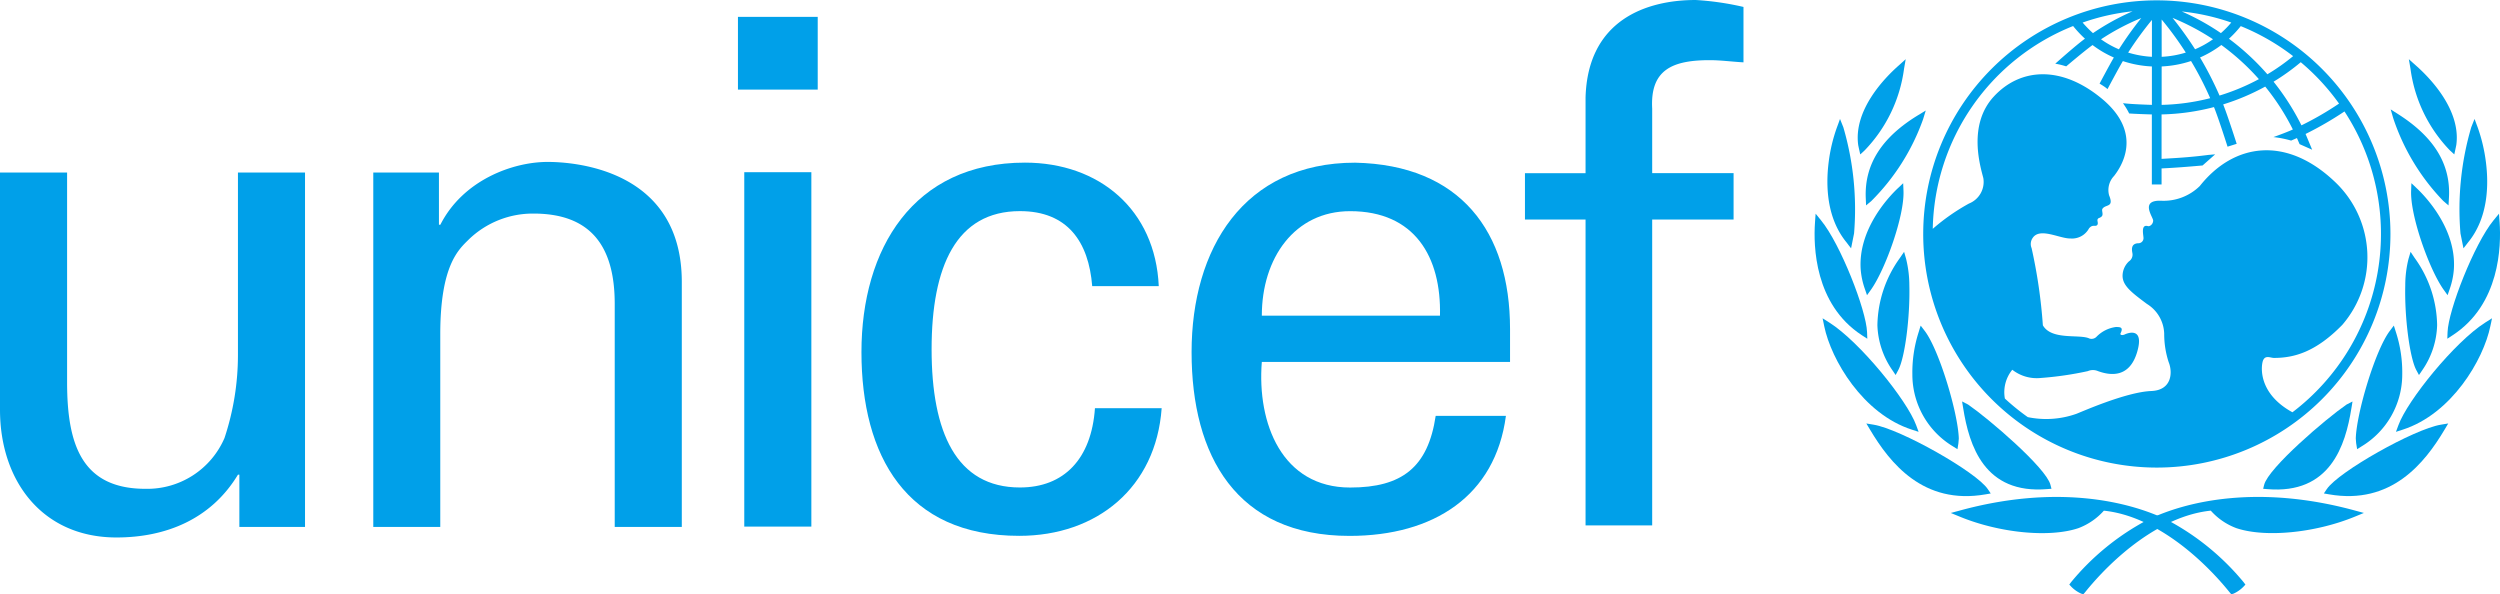
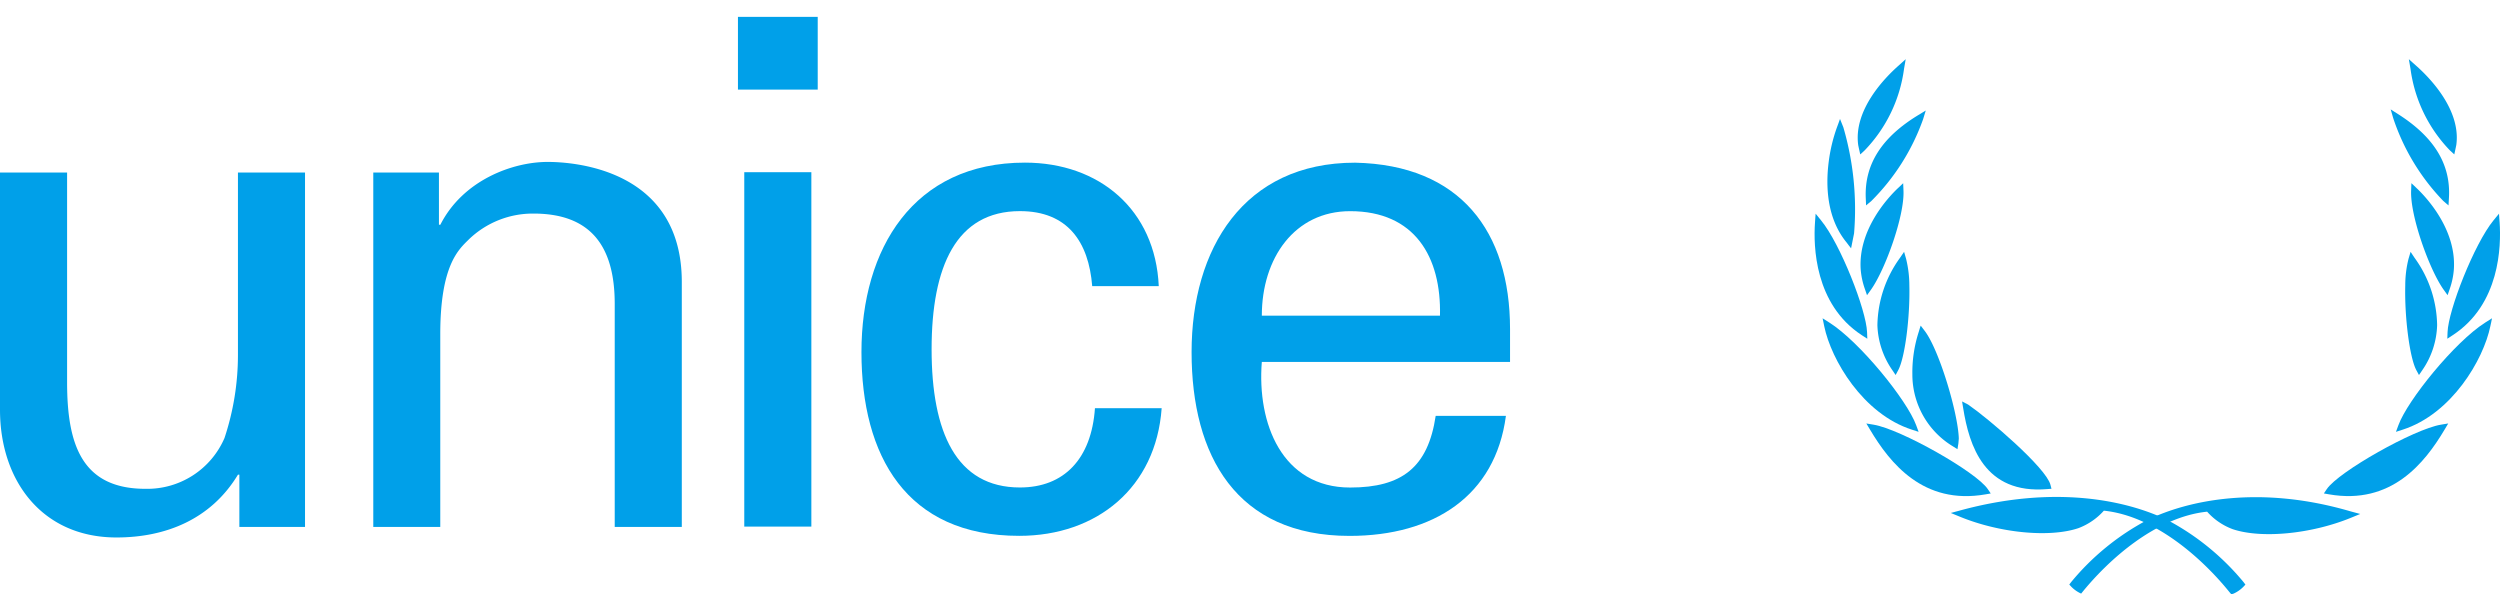
<svg xmlns="http://www.w3.org/2000/svg" id="レイヤー_1" data-name="レイヤー 1" width="229.779" height="54.624" viewBox="0 0 229.779 54.624">
  <defs>
    <style>.cls-1{fill:#00a0e9;}</style>
  </defs>
-   <path class="cls-1" d="M198.239.032A21.472,21.472,0,1,0,219.71,21.505,21.495,21.495,0,0,0,198.239.032Zm16.746,9.489a29,29,0,0,1-3.455,2,22.353,22.353,0,0,0-2.563-4.011,20.469,20.469,0,0,0,2.5-1.792A20.583,20.583,0,0,1,214.985,9.521ZM205.952,2.4a20.532,20.532,0,0,1,4.813,2.76A19.016,19.016,0,0,1,208.4,6.828a22.623,22.623,0,0,0-3.533-3.267A10.045,10.045,0,0,0,205.952,2.4Zm1.665,4.874A19.841,19.841,0,0,1,204,8.783a32.046,32.046,0,0,0-1.792-3.5,9.743,9.743,0,0,0,1.959-1.147A21.69,21.69,0,0,1,207.617,7.273Zm-2.539-5.2a8.622,8.622,0,0,1-.951.97,21.721,21.721,0,0,0-3.6-1.99A20.128,20.128,0,0,1,205.078,2.072ZM203.4,3.607a8.816,8.816,0,0,1-1.646.921,33.621,33.621,0,0,0-2.072-2.884A21.739,21.739,0,0,1,203.4,3.607Zm-4.719-1.813A30.673,30.673,0,0,1,200.9,4.832a8.975,8.975,0,0,1-2.217.389Zm0,4.314a10.02,10.02,0,0,0,2.7-.5,30.075,30.075,0,0,1,1.761,3.416,19.741,19.741,0,0,1-4.462.615Zm-.894-4.274V5.221a9.107,9.107,0,0,1-2.185-.389A31.9,31.9,0,0,1,197.785,1.834Zm-3.031,2.7a8.612,8.612,0,0,1-1.648-.922,21.652,21.652,0,0,1,3.7-1.955A31.466,31.466,0,0,0,194.754,4.529Zm1.238-3.488a22.2,22.2,0,0,0-3.625,2,10.368,10.368,0,0,1-.952-.972A20.221,20.221,0,0,1,195.992,1.041ZM210.7,37.893c-2.859-1.569-2.914-3.74-2.762-4.539.152-.814.71-.457,1.066-.457,1.876,0,3.851-.557,6.283-3.041a9.529,9.529,0,0,0-.611-13.077c-4.543-4.373-9.376-3.608-12.491.321a4.749,4.749,0,0,1-3.546,1.35c-2-.076-.739,1.5-.739,1.824s-.3.56-.481.509c-.679-.194-.406.81-.406,1.115a.468.468,0,0,1-.429.458c-.839,0-.609.755-.583.964a.741.741,0,0,1-.33.706,1.834,1.834,0,0,0-.583,1.319c0,.913.836,1.544,2.234,2.586a3.333,3.333,0,0,1,1.593,2.738,8.373,8.373,0,0,0,.409,2.611c.375.91.326,2.585-1.6,2.659-2.355.095-6.537,1.977-6.891,2.1a8.31,8.31,0,0,1-4.456.3,20.891,20.891,0,0,1-2.106-1.708,3.267,3.267,0,0,1,.682-2.647,3.636,3.636,0,0,0,2.608.757,30.834,30.834,0,0,0,4.333-.63,1.179,1.179,0,0,1,.939,0c1.227.446,2.914.58,3.6-1.774s-.935-1.7-1.139-1.6-.484.077-.382-.124c.3-.6-.149-.539-.405-.562a3.045,3.045,0,0,0-1.8.887.63.63,0,0,1-.659.178c-.874-.434-3.476.194-4.285-1.217a47.675,47.675,0,0,0-1.036-7.094.976.976,0,0,1,.1-.936c.662-.993,2.484.073,3.475.05A1.77,1.77,0,0,0,192,21c.31-.388.539-.17.709-.277.216-.141.012-.419.088-.57s.167-.077.366-.254-.028-.558.077-.709c.291-.44,1.088-.089.61-1.239a1.871,1.871,0,0,1,.456-1.777c.575-.74,2.791-3.859-1.116-7.1-3.725-3.088-7.5-2.839-9.936-.2s-1.216,6.491-.962,7.5a2.139,2.139,0,0,1-1.318,2.332,18.96,18.96,0,0,0-3.331,2.327,20.493,20.493,0,0,1,12.9-18.64,10.35,10.35,0,0,0,1.089,1.162c-.861.626-2.73,2.3-2.73,2.3s.256.039.493.1c.165.039.515.144.515.144s1.647-1.4,2.42-1.959a9.537,9.537,0,0,0,1.958,1.146c-.375.633-1.312,2.4-1.312,2.4s.217.129.41.259a2.613,2.613,0,0,1,.318.245s1.025-1.93,1.412-2.575a9.845,9.845,0,0,0,2.668.493V9.639c-.5-.014-1.8-.067-2.326-.121l-.33-.033.184.275a5.471,5.471,0,0,1,.343.59l.038.076.086.008c.381.031,1.565.073,2,.084v6.436h.894V15.481c1.309-.063,2.4-.153,3.715-.267l.057-.007,1.155-1.022-.629.055c-1.391.182-2.614.266-3.721.328l-.577.034V10.517a20.669,20.669,0,0,0,4.817-.675c.432,1.061,1.247,3.64,1.247,3.64l.84-.264s-.814-2.558-1.241-3.621A20.84,20.84,0,0,0,208.2,7.958,21.444,21.444,0,0,1,210.74,11.9c-.634.294-1.788.7-1.786.7a9.525,9.525,0,0,1,1.626.322s.327-.14.536-.233c.081.185.242.559.242.559l1.156.513-.134-.321s-.382-.916-.472-1.127a31.32,31.32,0,0,0,3.577-2.07A20.575,20.575,0,0,1,210.7,37.893Z" />
  <path class="cls-1" d="M174.824,5.74l-.334.3c-1.261,1.115-4.137,4.058-3.7,7.287,0,.011.045.225.045.225l.144.641.4-.367a13.3,13.3,0,0,0,3.624-7.5l.153-.886Z" />
  <path class="cls-1" d="M168.981,11.316l-.145.392a14.759,14.759,0,0,0-.758,3.176c-.271,2.132-.209,5.147,1.643,7.4l.2.266.215.273.274-1.368a26.862,26.862,0,0,0-.985-9.754l-.307-.768Z" />
  <path class="cls-1" d="M166.848,20.038l-.028.4c-.154,2.17-.042,7.524,4.293,10.364l.515.332-.023-.607c-.075-2.033-2.446-8.1-4.227-10.271l-.5-.616Z" />
  <path class="cls-1" d="M167.594,29.619l.074.366c.634,3.078,3.552,8.061,8.058,9.506l.616.2-.223-.608c-.84-2.3-5.184-7.663-7.973-9.43l-.63-.4Z" />
  <path class="cls-1" d="M176.646,10.374l-.356.217c-3.356,2.047-4.925,4.528-4.806,7.589l.03.7.488-.41a20.092,20.092,0,0,0,4.755-7.518l.242-.795Z" />
  <path class="cls-1" d="M174.674,17.077l-.256.24c-.86.818-3.639,3.774-3.4,7.432a7.043,7.043,0,0,0,.382,1.8l.2.584.36-.5c1.328-1.869,3.089-6.8,2.993-9.094l-.029-.7Z" />
  <path class="cls-1" d="M174.817,23.425l-.19.28a10.828,10.828,0,0,0-2.072,6.186,7.654,7.654,0,0,0,1.381,4.141l.294.438.246-.462c.607-1.14,1.085-4.831,1.016-7.75a10.336,10.336,0,0,0-.3-2.468l-.184-.644Z" />
  <path class="cls-1" d="M176.442,30.212l-.088.294a12.092,12.092,0,0,0-.585,3.926,7.707,7.707,0,0,0,3.739,6.6l.405.255.088-.546c0-.01.036-.436.036-.436-.067-2.307-1.786-8.117-3.132-9.891l-.372-.487Z" />
  <path class="cls-1" d="M171.713,39.214l.174.292c1.807,3.028,4.872,6.935,10.606,5.932l.479-.083-.272-.4c-1.07-1.592-8.029-5.518-10.49-5.921l-.672-.111Zm.42-.045Z" />
  <path class="cls-1" d="M180.2,46.905h0l-.9.243.864.354c3.645,1.491,8.216,1.933,10.866,1.041a5.932,5.932,0,0,0,2.34-1.606c4.664.483,9.032,4.362,11.579,7.53l.138.157.2-.062a2.954,2.954,0,0,0,.913-.638l.179-.194-.16-.213a23.074,23.074,0,0,0-7-5.714C195.467,45.979,188.859,44.554,180.2,46.905Z" />
  <path class="cls-1" d="M180.388,37.209l.051.3c.546,3.436,1.941,7.942,7.743,7.443l.372-.029-.093-.363c-.392-1.561-5.708-6.1-7.565-7.374l-.557-.289Z" />
  <path class="cls-1" d="M221.4,5.439l.153.886a13.3,13.3,0,0,0,3.625,7.5l.4.367s.139-.637.139-.641.044-.214.046-.225c.443-3.229-2.433-6.172-3.692-7.287l-.337-.3Z" />
-   <path class="cls-1" d="M227.44,10.932l-.305.768a26.755,26.755,0,0,0-.989,9.754l.275,1.368.216-.273.205-.266c1.85-2.252,1.914-5.267,1.64-7.4a14.947,14.947,0,0,0-.754-3.176l-.146-.392Z" />
  <path class="cls-1" d="M229.688,19.639l-.507.616c-1.776,2.173-4.15,8.238-4.222,10.271l-.023.607.508-.332c4.338-2.84,4.449-8.194,4.3-10.364l-.031-.4Z" />
  <path class="cls-1" d="M229.044,29.253l-.63.4c-2.79,1.767-7.135,7.129-7.973,9.43l-.225.608.619-.2c4.5-1.445,7.424-6.428,8.056-9.506l.08-.366Z" />
  <path class="cls-1" d="M219.732,10.054l.231.8a20.023,20.023,0,0,0,4.6,7.612l.484.417.039-.7c.181-3.058-1.342-5.57-4.655-7.682l-.353-.224Z" />
  <path class="cls-1" d="M221.636,16.837l-.026.7c-.092,2.294,1.663,7.225,2.992,9.094l.36.5.2-.584a7.024,7.024,0,0,0,.377-1.8c.243-3.658-2.537-6.614-3.4-7.432l-.251-.24Z" />
  <path class="cls-1" d="M221.562,23.146l-.191.644a10.107,10.107,0,0,0-.3,2.468c-.072,2.919.409,6.61,1.011,7.75l.249.462.3-.438A7.638,7.638,0,0,0,224,29.891a10.784,10.784,0,0,0-2.068-6.186l-.187-.28Z" />
-   <path class="cls-1" d="M220.021,29.924l-.367.487c-1.346,1.774-3.067,7.584-3.13,9.891,0,0,.032.426.035.436l.088.546.406-.255a7.711,7.711,0,0,0,3.741-6.6,11.993,11.993,0,0,0-.589-3.926l-.093-.294Z" />
  <path class="cls-1" d="M225.021,38.921l-.669.111c-2.461.4-9.421,4.329-10.493,5.921l-.269.4.478.083c5.739,1,8.8-2.9,10.606-5.932l.174-.292Zm-.593.248Z" />
-   <path class="cls-1" d="M197.352,47.8a23.013,23.013,0,0,0-7,5.714l-.161.213.18.194a2.933,2.933,0,0,0,.911.638l.2.062.137-.157c2.543-3.168,6.912-7.047,11.578-7.53a5.89,5.89,0,0,0,2.344,1.606c2.647.892,7.216.45,10.865-1.041l.864-.354-.9-.243h0C207.7,44.554,201.094,45.979,197.352,47.8Z" />
-   <path class="cls-1" d="M216.222,36.9l-.556.289c-1.859,1.276-7.173,5.813-7.565,7.374l-.091.363.367.029c5.8.5,7.2-4.007,7.746-7.443l.052-.3Z" />
+   <path class="cls-1" d="M197.352,47.8a23.013,23.013,0,0,0-7,5.714l-.161.213.18.194a2.933,2.933,0,0,0,.911.638c2.543-3.168,6.912-7.047,11.578-7.53a5.89,5.89,0,0,0,2.344,1.606c2.647.892,7.216.45,10.865-1.041l.864-.354-.9-.243h0C207.7,44.554,201.094,45.979,197.352,47.8Z" />
  <path class="cls-1" d="M67.826,1.548h7.332V8.234H67.826ZM68.407,48.4V15.827h6.166V48.4Z" />
  <path class="cls-1" d="M21.87,15.855h6.165V48.43H22v-4.8H21.87C19.4,47.716,15.25,49.4,10.706,49.4,3.894,49.4,0,44.212,0,37.658v-21.8H6.167V35.128c0,5.647,1.3,9.8,7.2,9.8a7.729,7.729,0,0,0,7.267-4.669A24.2,24.2,0,0,0,21.87,32.6Z" />
  <path class="cls-1" d="M40.344,20.655h.13c2.075-4.086,6.618-5.772,9.863-5.772,2.27,0,12.328.583,12.328,11.03V48.43H56.5v-20.5c0-5.386-2.273-8.3-7.464-8.3a8.465,8.465,0,0,0-5.97,2.4c-.907.907-2.6,2.335-2.6,8.7V48.43H34.309V15.855h6.035Z" />
  <path class="cls-1" d="M100.387,26.3c-.324-4.064-2.254-6.895-6.641-6.895-5.861,0-8.121,5.084-8.121,12.7s2.26,12.7,8.121,12.7c4.058,0,6.572-2.636,6.893-7.287h6.132c-.523,7.287-5.934,11.732-13.093,11.732-10.376,0-14.5-7.345-14.5-16.89,0-9.49,4.767-17.413,15.026-17.413,6.834,0,11.987,4.326,12.3,11.352Z" />
  <path class="cls-1" d="M115.976,33.264c-.452,5.675,1.87,11.546,8.118,11.546,4.773,0,7.157-1.867,7.862-6.586h6.455c-.971,7.362-6.646,11.031-14.376,11.031-10.382,0-14.515-7.345-14.515-16.89,0-9.49,4.781-17.413,15.029-17.413,9.667.2,14.241,6.319,14.241,15.29v3.022Zm16.375-4.249c.129-5.414-2.327-9.606-8.257-9.606-5.1,0-8.118,4.306-8.118,9.606Z" />
-   <path class="cls-1" d="M145.731,48.289V20.18h-5.57V15.916h5.57V8.961C145.93,1.867,151.273,0,155.853,0a26.179,26.179,0,0,1,4.393.638V5.73c-1.043-.055-2.07-.2-3.106-.2-3.474,0-5.475.912-5.285,4.452v5.93h7.481V20.18h-7.481V48.289Z" />
</svg>